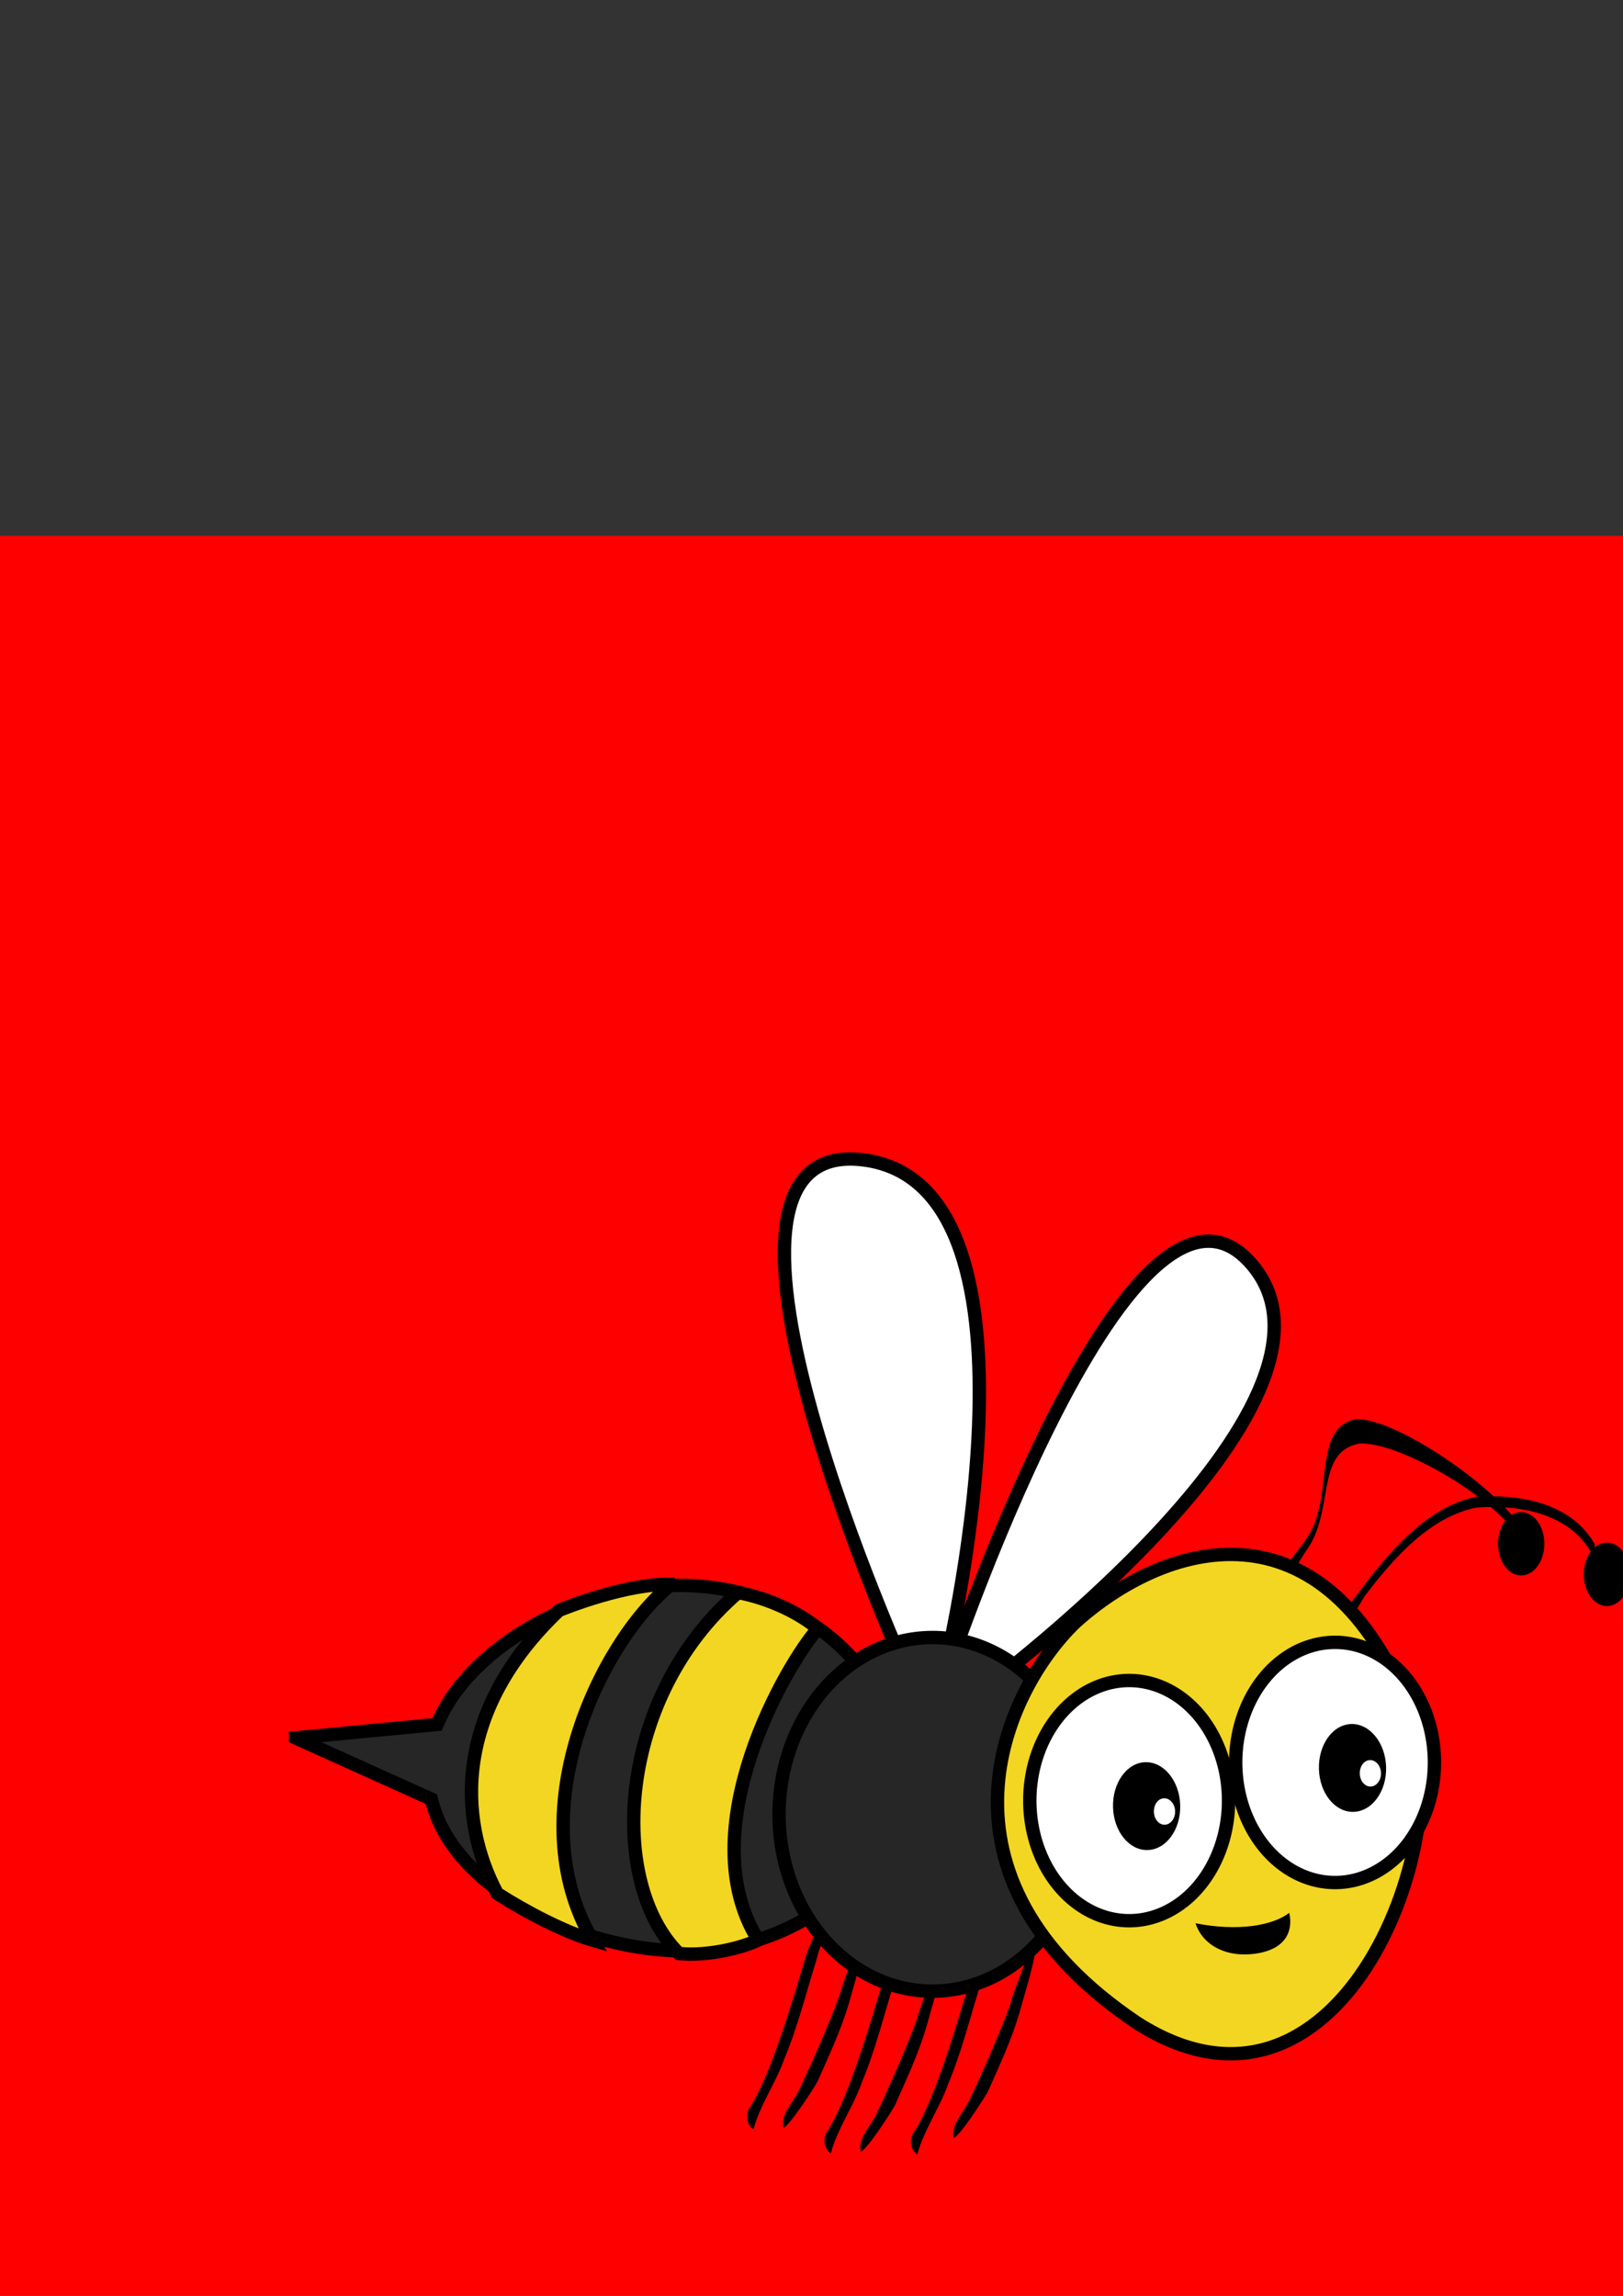
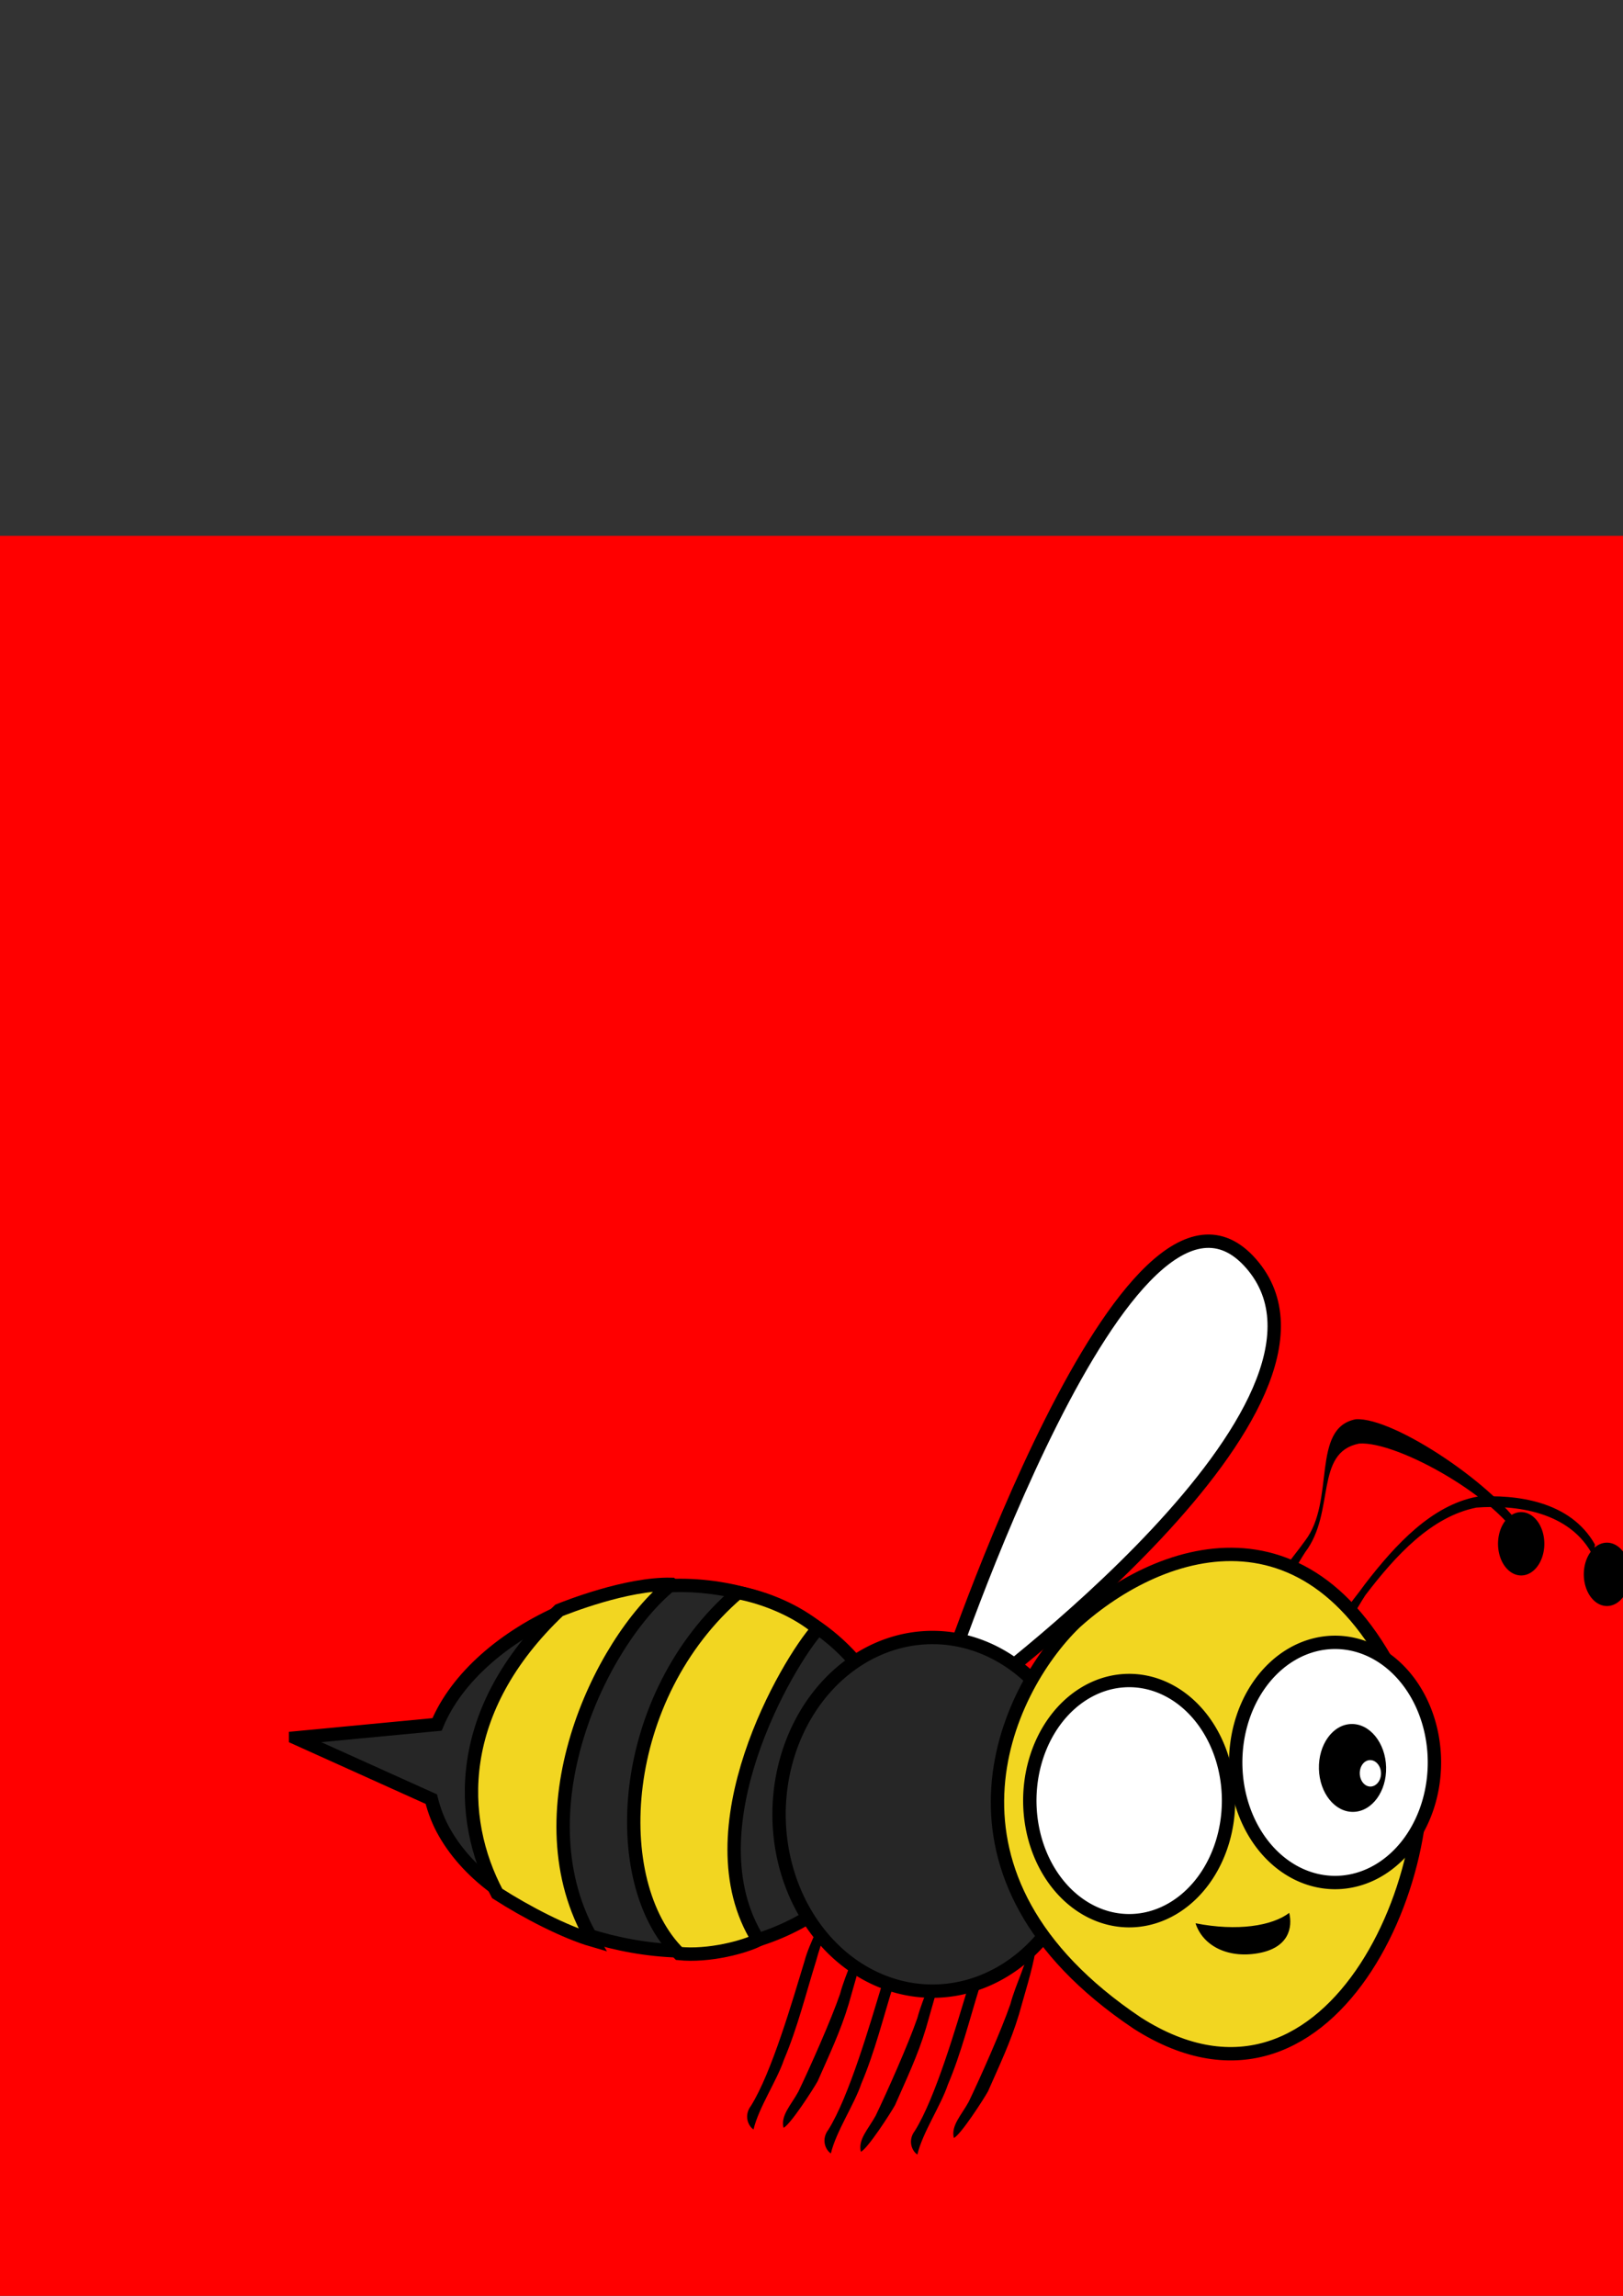
<svg xmlns="http://www.w3.org/2000/svg" width="744.094" height="1052.362">
  <rect width="100%" height="100%" fill="#333333" stroke="none" />
  <title>Bee 8</title>
  <g>
    <title>Layer 1</title>
    <g display="inline" id="layer2" />
    <g id="svg_1" />
    <path id="svg_34" d="m-615.953,245.638l1782,0l0,866l-1782,0l0,-866z" stroke-linecap="null" stroke-linejoin="null" stroke-dasharray="null" stroke-width="7.185" fill="#ff0000" />
    <g id="svg_35">
      <g id="svg_36" />
      <g id="svg_37" stroke="null" />
      <path id="svg_38" stroke="#000000" fill="#262626" fill-rule="nonzero" stroke-width="6.123" marker-start="none" marker-mid="none" marker-end="none" stroke-miterlimit="4" stroke-dashoffset="0" d="m135.519,796.627l62.221,28.063c1.396,5.644 3.545,10.939 6.073,15.309c5.723,10.074 14.297,19.113 24.731,26.498c20.867,15.436 49.174,25.588 76.994,27.498c54.306,3.819 101.525,-30.492 105.4,-76.586c3.875,-46.094 -37.055,-86.603 -91.361,-90.422c-27.153,-1.909 -57.032,6.644 -80.607,21.436c-11.788,7.396 -21.999,16.352 -29.506,26.34c-3.753,4.994 -6.831,10.246 -9.091,15.69l-64.854,6.175z" />
      <path id="svg_39" stroke="#000000" fill="#f2d621" fill-rule="nonzero" stroke-width="6.123" marker-start="none" marker-mid="none" marker-end="none" stroke-miterlimit="4" stroke-dashoffset="0" d="m375.006,746.546c-13.803,15.232 -59.082,92.102 -27.412,142.704c-6.287,3.19 -22.568,7.621 -36.325,6.21c-33.042,-32.679 -28.368,-117.968 27.122,-165.476c12.982,2.471 27.055,8.532 36.615,16.562z" />
      <path id="svg_40" stroke="#000000" fill="#f2d621" fill-rule="nonzero" stroke-width="6.123" marker-start="none" marker-mid="none" marker-end="none" stroke-miterlimit="4" stroke-dashoffset="0" d="m307.749,726.237c-33.203,26.954 -70.061,105.507 -36.035,163.129c-12.527,-3.636 -30.157,-12.687 -43.762,-21.421c-18.426,-34.623 -19.602,-84.246 28.357,-129.791c3.168,-1.257 30.931,-12.383 51.439,-11.918z" />
      <path id="svg_41" fill="#000000" fill-rule="nonzero" stroke-width="4.053" marker-start="none" marker-mid="none" marker-end="none" stroke-miterlimit="4" stroke-dashoffset="0" d="m452.93,883.525c-0.857,9.988 -6.521,17.598 -8.994,27.028c-5.448,17.899 -15.008,51.008 -24.525,66.219c-3.278,4.283 -1.437,9.162 1.172,10.835c2.426,-10.154 10.734,-22.359 13.977,-32.016c6.127,-14.414 10.004,-30.135 14.74,-45.326c2.093,-8.126 6.529,-17.115 4.852,-25.946l-1.221,-0.795l0,0z" />
      <path id="svg_42" fill="#000000" fill-rule="nonzero" stroke-width="4.053" marker-start="none" marker-mid="none" marker-end="none" stroke-miterlimit="4" stroke-dashoffset="0" d="m472.466,889.393c-1.465,10.411 -6.605,19.37 -9.25,29.292c-4.078,11.867 -13.803,33.718 -19.098,44.748c-3.383,6.194 -8.203,10.903 -6.811,16.566c2.947,-1.142 13.871,-18.049 15.667,-21.378c5.07,-11.55 10.504,-22.901 14.21,-35.321c2.144,-7.868 6.209,-20.607 7.488,-28.823c0.33,-3.053 -2.104,-2.021 -2.206,-5.084z" />
      <path id="svg_43" fill="#000000" fill-rule="nonzero" stroke-width="4.053" marker-start="none" marker-mid="none" marker-end="none" stroke-miterlimit="4" stroke-dashoffset="0" d="m413.273,883.009c-0.857,9.988 -6.521,17.598 -8.994,27.028c-5.448,17.899 -15.008,51.008 -24.525,66.219c-3.278,4.283 -1.437,9.162 1.172,10.835c2.426,-10.154 10.734,-22.359 13.977,-32.016c6.127,-14.414 10.004,-30.135 14.74,-45.326c2.093,-8.126 6.529,-17.115 4.852,-25.946l-1.221,-0.795l0,0z" />
      <path id="svg_44" fill="#000000" fill-rule="nonzero" stroke-width="4.053" marker-start="none" marker-mid="none" marker-end="none" stroke-miterlimit="4" stroke-dashoffset="0" d="m429.836,895.717c-1.465,10.411 -6.605,19.37 -9.25,29.292c-4.078,11.867 -13.803,33.718 -19.098,44.748c-3.383,6.194 -8.203,10.903 -6.811,16.566c2.947,-1.142 13.871,-18.049 15.667,-21.378c5.07,-11.55 10.504,-22.901 14.21,-35.321c2.144,-7.868 6.209,-20.607 7.488,-28.823c0.33,-3.053 -2.104,-2.021 -2.206,-5.084z" />
      <path id="svg_45" fill="#000000" fill-rule="nonzero" stroke-width="4.053" marker-start="none" marker-mid="none" marker-end="none" stroke-miterlimit="4" stroke-dashoffset="0" d="m377.814,872.017c-0.857,9.988 -6.521,17.598 -8.994,27.028c-5.448,17.899 -15.008,51.008 -24.525,66.219c-3.278,4.283 -1.437,9.162 1.172,10.835c2.426,-10.154 10.734,-22.359 13.977,-32.016c6.127,-14.414 10.004,-30.135 14.74,-45.326c2.093,-8.126 6.529,-17.115 4.852,-25.946l-1.221,-0.795l0,0z" />
      <path id="svg_46" fill="#000000" fill-rule="nonzero" stroke-width="4.053" marker-start="none" marker-mid="none" marker-end="none" stroke-miterlimit="4" stroke-dashoffset="0" d="m394.377,884.725c-1.465,10.411 -6.605,19.37 -9.25,29.292c-4.078,11.867 -13.803,33.718 -19.098,44.748c-3.383,6.194 -8.203,10.903 -6.811,16.566c2.947,-1.142 13.871,-18.049 15.667,-21.378c5.07,-11.55 10.504,-22.901 14.21,-35.321c2.144,-7.868 6.209,-20.607 7.488,-28.823c0.33,-3.053 -2.104,-2.021 -2.206,-5.084z" />
      <path id="svg_47" stroke="#000000" fill="#ffffff" fill-rule="nonzero" stroke-width="6.123" marker-start="none" marker-mid="none" marker-end="none" stroke-miterlimit="4" stroke-dashoffset="0" d="m444.991,778.704c0,0 184.63,-135.298 128.618,-199.475c-56.012,-64.177 -141.186,192.867 -141.186,192.867" />
-       <path id="svg_48" stroke="#000000" fill="#ffffff" fill-rule="nonzero" stroke-width="6.123" marker-start="none" marker-mid="none" marker-end="none" stroke-miterlimit="4" stroke-dashoffset="0" d="m432.586,767.099c0,0 55.238,-224.178 -36.967,-235.465c-92.205,-11.287 21.866,238.805 21.866,238.805" />
      <path id="svg_49" stroke="#000000" fill="#262626" fill-rule="nonzero" stroke-width="6.123" marker-start="none" marker-mid="none" marker-end="none" stroke-miterlimit="4" stroke-dashoffset="0" d="m497.738,826.514a70.212,80.888 0 1 1 -140.424,10.287a70.212,80.888 0 1 1 140.424,-10.287z" />
      <path id="svg_50" fill="#000000" fill-rule="nonzero" stroke-width="4.053" marker-start="none" marker-mid="none" marker-end="none" stroke-miterlimit="4" stroke-dashoffset="0" d="m609.951,751.545c-3.028,13.032 13.608,-16.931 15.99,-20.288c13.944,-18.308 30.34,-36.111 50.957,-40.206c17.369,-1.31 43.13,1.464 53.591,22.385l0.75,-5.432c-11.351,-20.201 -36.478,-23.019 -54.152,-21.929c-20.697,3.997 -37.151,21.724 -51.234,39.979c-6.42,9.102 -15.92,18.354 -16.928,31l1.027,-5.51z" />
      <path id="svg_51" fill="#000000" fill-rule="nonzero" stroke-width="7.185" marker-start="none" marker-mid="none" marker-end="none" stroke-miterlimit="4" stroke-dashoffset="0" d="m726.158,720.556a-10.585,14.48 0 1 1 21.17,2.195a-10.585,14.48 0 1 1 -21.17,-2.195z" />
      <path id="svg_52" fill="#000000" fill-rule="nonzero" stroke-width="4.053" marker-start="none" marker-mid="none" marker-end="none" stroke-miterlimit="4" stroke-dashoffset="0" d="m582.405,731.779c-3.028,13.032 13.608,-16.931 15.99,-20.288c13.944,-18.308 4.095,-45.686 24.712,-49.781c17.369,-1.31 64.452,25.095 74.913,46.017l0.75,-5.432c-11.351,-20.201 -59.508,-52.825 -77.183,-51.735c-20.697,3.997 -9.197,37.475 -23.28,55.73c-6.42,9.102 -15.92,18.354 -16.928,31l1.027,-5.51z" />
      <path id="svg_53" fill="#000000" fill-rule="nonzero" stroke-width="7.185" marker-start="none" marker-mid="none" marker-end="none" stroke-miterlimit="4" stroke-dashoffset="0" d="m686.828,706.547a-10.585,14.48 0 1 1 21.17,2.195a-10.585,14.48 0 1 1 -21.17,-2.195z" />
      <path id="svg_54" stroke="#000000" fill="#f2d621" fill-rule="nonzero" stroke-width="6.123" marker-start="none" marker-mid="none" marker-end="none" stroke-miterlimit="4" stroke-dashoffset="0" d="m647.567,786.704c-40.662,-103.819 -114.659,-79.11 -154.664,-42.933c-32.554,31.473 -71.664,116.364 28.488,183.58c91.379,58.276 146.258,-79.694 126.176,-140.647z" />
      <path id="svg_55" stroke="#000000" fill="#ffffff" fill-rule="nonzero" stroke-width="6.123" marker-start="none" marker-mid="none" marker-end="none" stroke-miterlimit="4" stroke-dashoffset="0" d="m563.155,821.877a45.464,54.94 0 1 1 -90.928,6.987a45.464,54.94 0 1 1 90.928,-6.987z" />
-       <path id="svg_56" fill="#000000" fill-rule="nonzero" stroke-width="3.385" marker-start="none" marker-mid="none" marker-end="none" stroke-miterlimit="4" stroke-dashoffset="0" d="m526.177,848.03c8.504,-0.24 15.211,-9.418 14.914,-20.53c-0.297,-11.112 -7.488,-19.981 -15.992,-19.742c-8.504,0.24 -15.109,9.498 -14.811,20.611c0.297,11.112 7.385,19.901 15.889,19.661zm7.823,-11.605c-2.685,0.076 -4.889,-2.592 -4.978,-5.926c-0.089,-3.334 1.968,-6.122 4.654,-6.197c2.685,-0.076 4.989,2.589 5.079,5.923c0.089,3.334 -2.069,6.124 -4.754,6.2z" />
      <path id="svg_57" stroke="#000000" fill="#ffffff" fill-rule="nonzero" stroke-width="6.123" marker-start="none" marker-mid="none" marker-end="none" stroke-miterlimit="4" stroke-dashoffset="0" d="m657.549,804.377a45.464,54.94 0 1 1 -90.928,6.987a45.464,54.94 0 1 1 90.928,-6.987z" />
      <path id="svg_58" fill="#000000" fill-rule="nonzero" stroke-width="3.385" marker-start="none" marker-mid="none" marker-end="none" stroke-miterlimit="4" stroke-dashoffset="0" d="m620.571,830.53c8.504,-0.24 15.211,-9.418 14.914,-20.53c-0.297,-11.112 -7.488,-19.981 -15.992,-19.742c-8.504,0.24 -15.109,9.498 -14.811,20.611c0.297,11.112 7.385,19.901 15.889,19.661zm7.823,-11.605c-2.685,0.076 -4.889,-2.592 -4.978,-5.926c-0.089,-3.334 1.968,-6.122 4.654,-6.197c2.685,-0.076 4.989,2.589 5.079,5.923c0.089,3.334 -2.069,6.124 -4.754,6.2z" />
      <path id="svg_59" d="m548.121,881.601c19.104,3.745 35.024,1.248 42.947,-4.767c1.554,6.467 0.038,16.001 -14.29,18.498c-14.328,2.496 -25.472,-3.745 -28.656,-13.731z" stroke-linecap="null" stroke-linejoin="null" stroke-dasharray="null" stroke-width="4.053" fill="#000000" />
    </g>
  </g>
</svg>